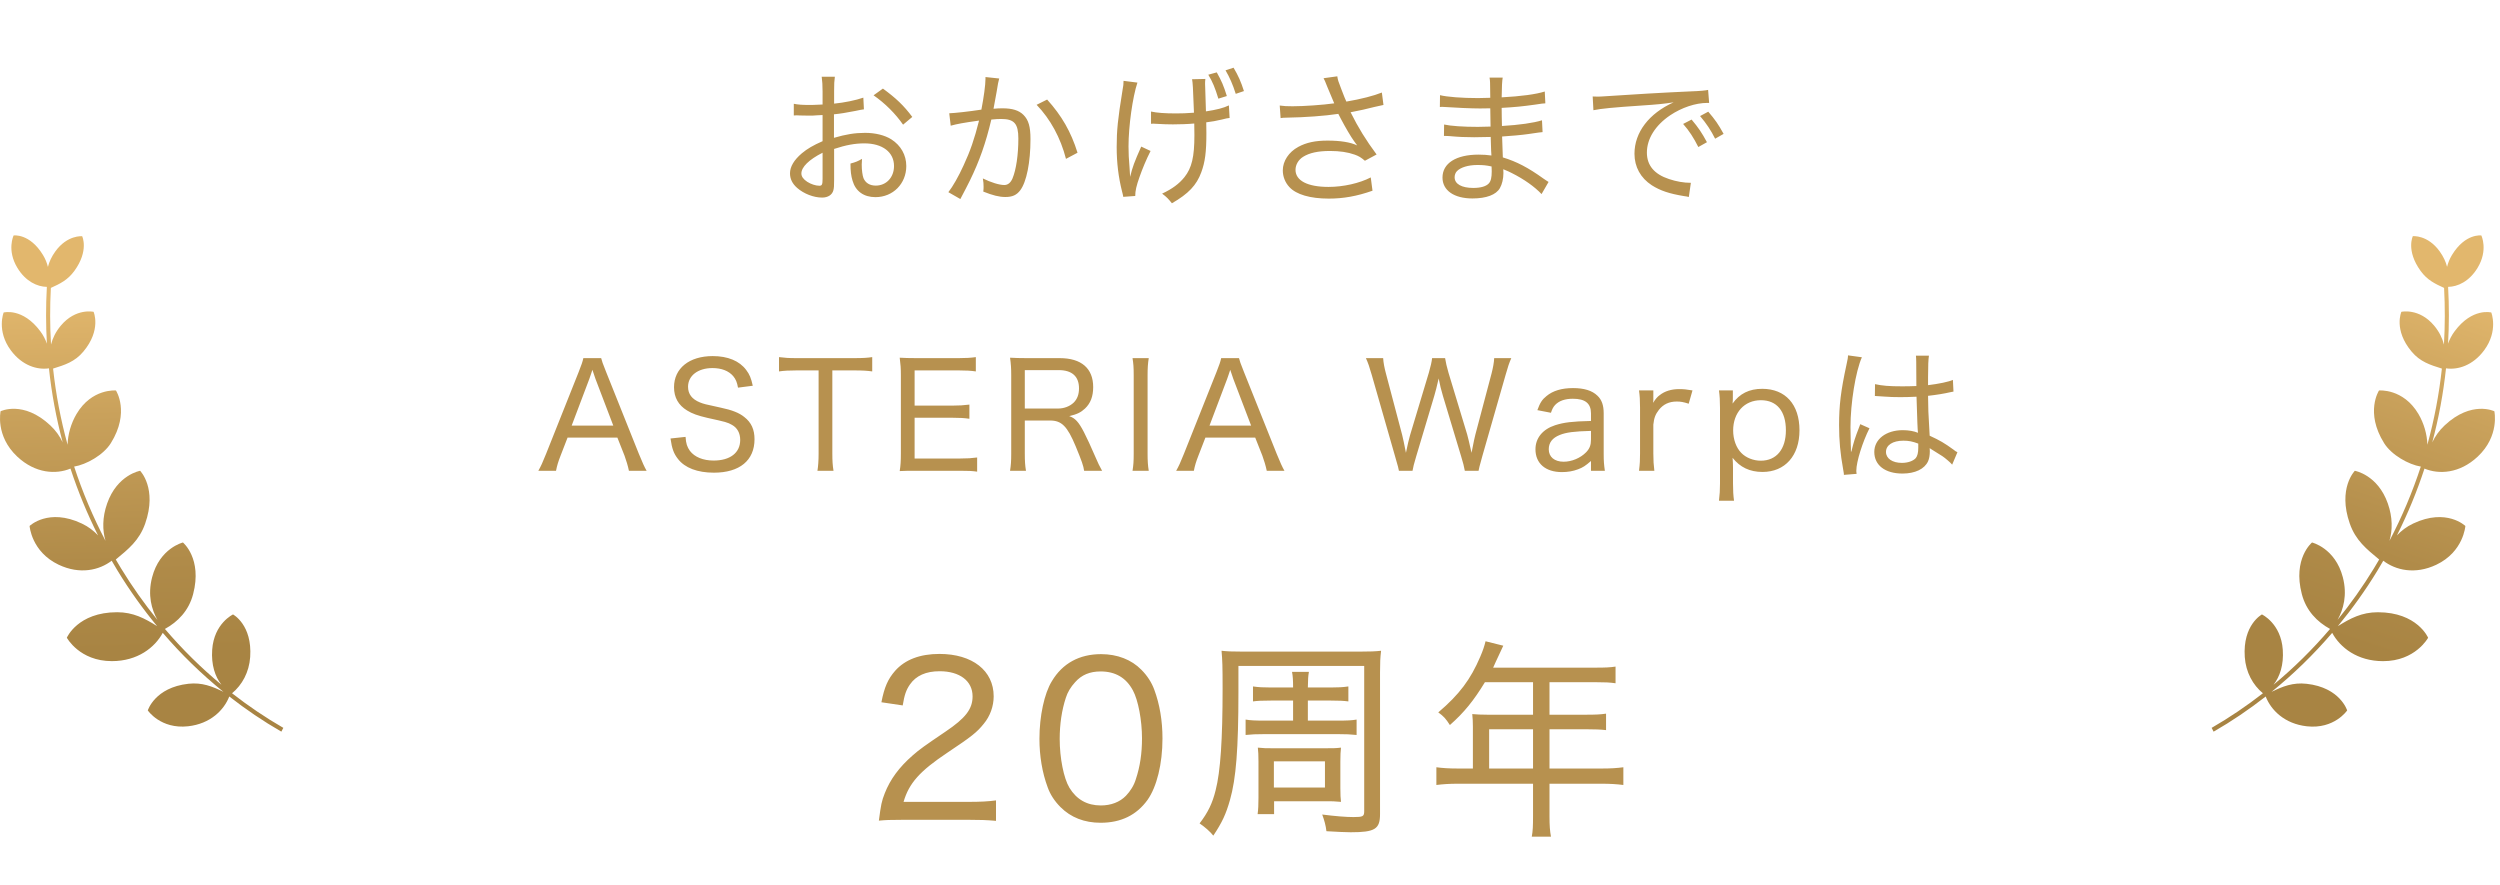
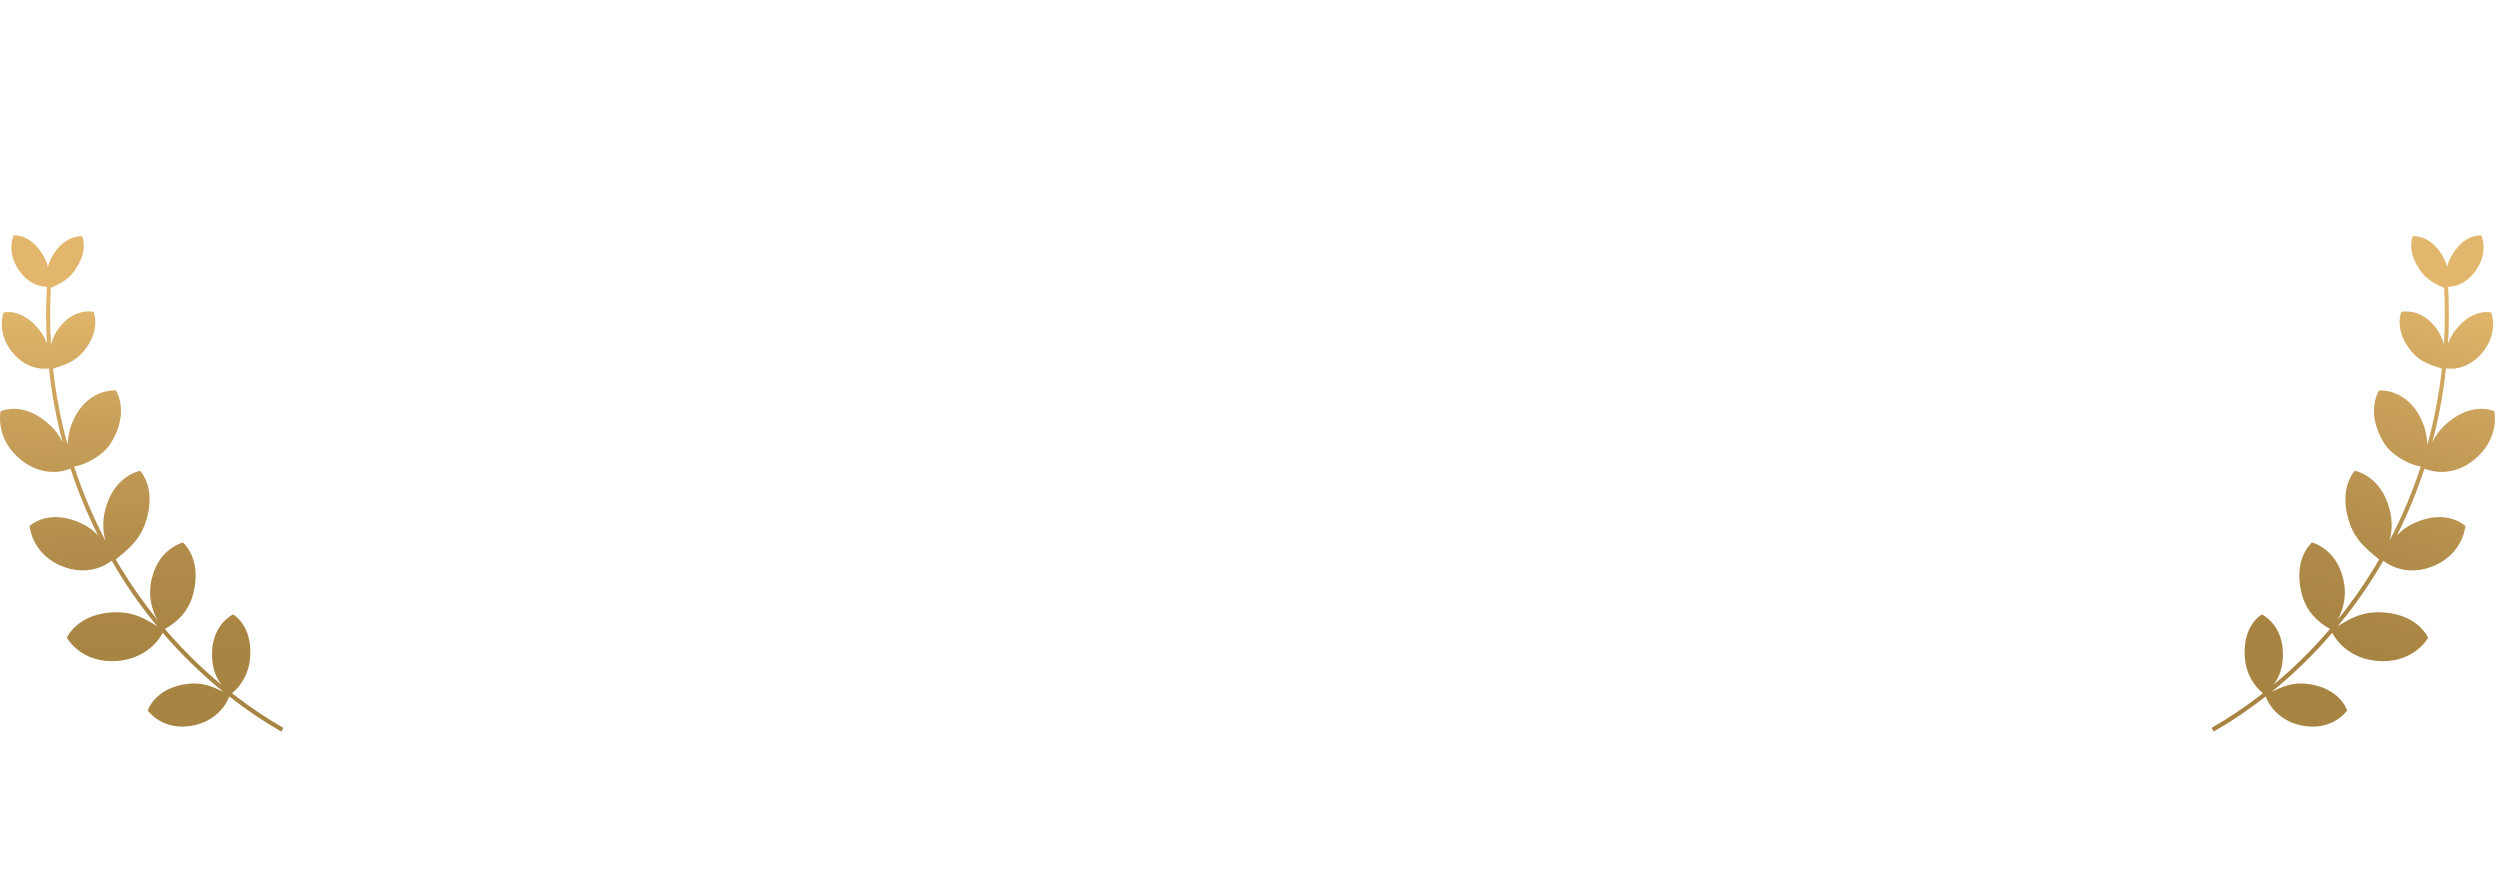
<svg xmlns="http://www.w3.org/2000/svg" width="308" height="109" viewBox="0 0 308 109" fill="none">
  <path d="M34.904 89.671C32.707 88.405 30.598 86.977 28.588 85.411C29.824 84.392 30.694 82.823 30.823 80.944C31.096 76.971 28.709 75.699 28.709 75.699C28.709 75.699 26.363 76.795 26.141 80.055C26.012 81.918 26.5 83.362 27.283 84.36C24.783 82.287 22.449 79.986 20.318 77.486C21.908 76.612 23.258 75.248 23.794 73.194C24.94 68.809 22.538 66.834 22.538 66.834C22.538 66.834 19.681 67.516 18.743 71.113C18.166 73.321 18.68 75.094 19.393 76.368C17.774 74.37 16.275 72.257 14.923 70.038C14.7 69.671 14.48 69.303 14.265 68.931C15.825 67.641 17.16 66.582 17.886 64.504C19.403 60.167 17.264 58.001 17.264 58.001C17.264 58.001 14.44 58.481 13.196 62.038C12.591 63.763 12.619 65.337 12.996 66.627C11.451 63.678 10.162 60.621 9.135 57.483C10.627 57.239 12.738 56.066 13.656 54.596C16.04 50.776 14.283 48.106 14.283 48.106C14.283 48.106 11.3 47.825 9.424 51.01C8.741 52.17 8.359 53.526 8.326 54.792C7.482 51.726 6.885 48.592 6.539 45.409C7.985 44.956 9.214 44.581 10.271 43.315C12.521 40.629 11.53 38.416 11.53 38.416C11.53 38.416 9.34 37.914 7.495 40.117C6.86 40.873 6.481 41.672 6.286 42.445C6.149 40.136 6.142 37.808 6.268 35.469C7.391 34.96 8.349 34.501 9.166 33.37C10.984 30.867 10.124 29.105 10.124 29.105C10.124 29.105 8.304 28.916 6.817 30.976C6.354 31.618 6.061 32.263 5.904 32.882C5.783 32.391 5.596 31.907 5.292 31.409C3.649 28.72 1.679 29.009 1.679 29.009C1.679 29.009 0.805 30.806 2.15 33.012C3.166 34.681 4.602 35.329 5.773 35.342C5.641 37.688 5.644 40.024 5.778 42.341C5.596 41.824 5.343 41.319 4.971 40.818C2.789 37.877 0.451 38.498 0.451 38.498C0.451 38.498 -0.454 40.743 1.333 43.159C2.739 45.054 4.597 45.59 6.028 45.378C6.359 48.467 6.926 51.514 7.722 54.497C7.363 53.749 6.888 53.053 6.195 52.406C2.873 49.29 0.074 50.665 0.074 50.665C0.074 50.665 -0.601 53.701 2.127 56.255C4.367 58.354 6.923 58.465 8.683 57.728C9.606 60.541 10.741 63.291 12.078 65.958C11.532 65.382 10.898 64.886 10.078 64.499C5.965 62.548 3.646 64.798 3.646 64.798C3.646 64.798 3.859 67.975 7.232 69.576C9.856 70.821 12.245 70.24 13.76 69.08C14 69.496 14.245 69.91 14.495 70.324C15.957 72.724 17.587 74.999 19.357 77.143C17.83 76.18 16.407 75.426 14.43 75.426C9.563 75.426 8.235 78.568 8.235 78.568C8.235 78.568 9.788 81.451 13.782 81.451C16.955 81.451 19.079 79.773 20.052 77.966C22.331 80.623 24.834 83.059 27.526 85.236C26.153 84.559 24.884 84.055 23.21 84.24C19.067 84.7 18.209 87.524 18.209 87.524C18.209 87.524 19.779 89.854 23.177 89.477C25.926 89.172 27.599 87.476 28.247 85.806C30.287 87.402 32.428 88.853 34.661 90.138L34.904 89.674V89.671Z" fill="url(#paint0_linear_157_267)" />
  <path d="M272.476 89.671C274.673 88.405 276.781 86.977 278.791 85.411C277.555 84.392 276.685 82.823 276.556 80.944C276.283 76.971 278.67 75.699 278.67 75.699C278.67 75.699 281.016 76.796 281.239 80.055C281.368 81.918 280.88 83.362 280.096 84.36C282.596 82.287 284.93 79.986 287.061 77.486C285.471 76.612 284.121 75.248 283.585 73.194C282.44 68.809 284.841 66.834 284.841 66.834C284.841 66.834 287.698 67.516 288.636 71.113C289.213 73.321 288.7 75.094 287.987 76.368C289.605 74.37 291.104 72.257 292.457 70.038C292.679 69.672 292.899 69.303 293.114 68.931C291.554 67.641 290.219 66.582 289.494 64.504C287.977 60.167 290.115 58.001 290.115 58.001C290.115 58.001 292.94 58.481 294.183 62.038C294.788 63.763 294.76 65.337 294.383 66.627C295.928 63.678 297.217 60.621 298.244 57.483C296.752 57.239 294.641 56.066 293.723 54.596C291.339 50.776 293.096 48.106 293.096 48.106C293.096 48.106 296.08 47.825 297.956 51.01C298.638 52.17 299.02 53.526 299.053 54.792C299.897 51.727 300.494 48.592 300.84 45.41C299.394 44.956 298.166 44.581 297.109 43.315C294.859 40.629 295.85 38.416 295.85 38.416C295.85 38.416 298.039 37.914 299.885 40.117C300.519 40.873 300.899 41.672 301.093 42.445C301.23 40.136 301.237 37.808 301.111 35.469C299.988 34.96 299.03 34.501 298.214 33.37C296.401 30.859 297.26 29.097 297.26 29.097C297.26 29.097 299.081 28.908 300.567 30.968C301.03 31.61 301.323 32.255 301.48 32.874C301.601 32.383 301.789 31.899 302.092 31.401C303.73 28.72 305.7 29.009 305.7 29.009C305.7 29.009 306.575 30.806 305.23 33.012C304.213 34.681 302.777 35.329 301.607 35.342C301.738 37.688 301.735 40.024 301.601 42.341C301.784 41.824 302.036 41.319 302.408 40.818C304.587 37.874 306.926 38.498 306.926 38.498C306.926 38.498 307.831 40.743 306.044 43.159C304.638 45.054 302.78 45.59 301.349 45.378C301.017 48.467 300.451 51.514 299.655 54.498C300.014 53.749 300.489 53.054 301.182 52.406C304.506 49.293 307.305 50.667 307.305 50.667C307.305 50.667 307.98 53.704 305.252 56.257C303.012 58.357 300.456 58.468 298.696 57.73C297.774 60.544 296.638 63.294 295.301 65.961C295.847 65.385 296.482 64.889 297.301 64.501C301.414 62.55 303.733 64.801 303.733 64.801C303.733 64.801 303.52 67.978 300.148 69.579C297.523 70.823 295.134 70.242 293.62 69.082C293.379 69.499 293.134 69.913 292.884 70.327C291.423 72.727 289.792 75.001 288.022 77.146C289.549 76.182 290.973 75.428 292.95 75.428C297.817 75.428 299.144 78.571 299.144 78.571C299.144 78.571 297.592 81.454 293.597 81.454C290.424 81.454 288.3 79.776 287.327 77.969C285.049 80.626 282.546 83.062 279.853 85.239C281.226 84.562 282.495 84.057 284.169 84.243C288.313 84.702 289.17 87.526 289.17 87.526C289.17 87.526 287.6 89.857 284.202 89.48C281.454 89.175 279.78 87.479 279.133 85.809C277.092 87.404 274.951 88.856 272.718 90.141L272.476 89.676V89.671Z" fill="url(#paint1_linear_157_267)" />
-   <path d="M106.363 12.03C105.427 12.354 104.041 12.642 102.763 12.768V11.202C102.763 10.338 102.781 9.978 102.853 9.456H101.233C101.305 10.014 101.341 10.464 101.341 11.274V12.876C100.153 12.93 100.153 12.93 99.74 12.93C98.84 12.93 98.317 12.894 97.796 12.786V14.226C97.939 14.208 98.066 14.208 98.138 14.208C98.21 14.208 98.353 14.208 98.552 14.226C98.858 14.226 99.362 14.244 99.614 14.244C100.027 14.244 100.333 14.244 100.621 14.208C101.197 14.172 101.197 14.172 101.341 14.172V17.394C100.189 17.898 99.451 18.33 98.785 18.888C97.814 19.716 97.328 20.544 97.328 21.354C97.328 22.038 97.615 22.632 98.21 23.154C99.037 23.874 100.243 24.342 101.287 24.342C102.007 24.342 102.529 24 102.673 23.442C102.745 23.136 102.763 22.956 102.763 22.146V18.348C104.239 17.862 105.337 17.664 106.489 17.664C108.721 17.664 110.143 18.744 110.143 20.454C110.143 21.858 109.189 22.866 107.893 22.866C107.155 22.866 106.633 22.542 106.381 21.948C106.255 21.606 106.165 20.958 106.165 20.274C106.165 20.058 106.183 19.914 106.201 19.572C105.661 19.878 105.445 19.968 104.779 20.148C104.779 21.102 104.851 21.642 105.031 22.254C105.409 23.568 106.417 24.288 107.857 24.288C110.017 24.288 111.655 22.632 111.655 20.454C111.655 19.104 110.989 17.916 109.801 17.16C108.991 16.656 107.839 16.368 106.579 16.368C105.319 16.368 104.221 16.548 102.745 16.98V14.082C103.537 14.01 104.239 13.884 105.373 13.668C106.021 13.524 106.093 13.524 106.435 13.47L106.363 12.03ZM101.341 22.02C101.341 22.74 101.269 22.884 100.945 22.884C100.495 22.884 99.901 22.686 99.451 22.398C98.966 22.074 98.731 21.75 98.731 21.372C98.731 20.58 99.668 19.662 101.341 18.816V22.02ZM112.393 14.406C111.349 13.002 110.377 12.084 108.775 10.914L107.623 11.742C109.045 12.732 110.323 14.01 111.259 15.36L112.393 14.406ZM117.127 15.486C117.919 15.27 118.675 15.126 120.619 14.856C120.043 17.142 119.539 18.6 118.711 20.382C118.099 21.732 117.379 22.992 116.839 23.676L118.315 24.522C118.855 23.514 119.233 22.758 119.485 22.254C120.673 19.824 121.447 17.628 122.131 14.73C122.653 14.676 122.977 14.658 123.355 14.658C124.957 14.658 125.461 15.234 125.461 17.07C125.461 19.068 125.191 20.904 124.741 21.984C124.507 22.524 124.165 22.794 123.733 22.794C123.103 22.794 122.077 22.47 121.087 21.984C121.159 22.416 121.177 22.65 121.177 22.992C121.177 23.208 121.177 23.298 121.141 23.604C122.311 24.072 123.103 24.27 123.859 24.27C124.723 24.27 125.245 24.036 125.695 23.442C126.469 22.416 126.955 20.004 126.955 17.142C126.955 15.612 126.721 14.784 126.091 14.154C125.533 13.596 124.723 13.344 123.499 13.344C123.103 13.344 122.833 13.362 122.401 13.398C122.491 12.966 122.689 11.832 122.779 11.346C122.941 10.338 122.995 10.032 123.103 9.672L121.411 9.492C121.411 9.6 121.411 9.69 121.411 9.726C121.411 10.464 121.195 12.03 120.907 13.506C119.395 13.74 117.595 13.938 116.947 13.956L117.127 15.486ZM127.711 12.912C129.421 14.694 130.663 16.98 131.329 19.572L132.751 18.816C131.941 16.224 130.807 14.262 129.007 12.264L127.711 12.912ZM141.805 15.252C141.913 15.234 142.003 15.234 142.093 15.234C142.183 15.234 142.291 15.234 142.381 15.252C143.227 15.306 143.983 15.324 144.505 15.324C145.315 15.324 146.431 15.288 147.133 15.216L147.151 16.656C147.151 19.338 146.827 20.688 145.927 21.822C145.261 22.65 144.433 23.262 143.173 23.856C143.749 24.288 143.929 24.486 144.379 25.044C146.413 23.874 147.421 22.812 147.997 21.228C148.465 19.968 148.627 18.744 148.627 16.386L148.609 15.072C149.401 14.964 149.761 14.91 150.517 14.73C151.093 14.586 151.165 14.568 151.489 14.532L151.399 12.984C150.733 13.308 149.887 13.524 148.573 13.722C148.519 12.21 148.501 11.256 148.483 10.86L148.465 10.338C148.465 10.14 148.465 10.014 148.501 9.726L146.863 9.762C146.953 10.302 146.971 10.572 147.097 13.884C146.161 13.956 145.639 13.974 144.883 13.974C143.497 13.974 142.525 13.902 141.805 13.74V15.252ZM138.421 9.96C138.421 10.356 138.403 10.518 138.277 11.22C137.719 14.658 137.575 16.044 137.575 18.114C137.575 20.058 137.791 21.822 138.241 23.604C138.331 23.946 138.349 24.018 138.385 24.252L139.861 24.144C139.861 23.514 140.005 22.884 140.383 21.822C140.743 20.796 141.211 19.662 141.751 18.6L140.599 18.06C139.735 20.004 139.537 20.544 139.231 21.786C139.213 21.48 139.177 20.958 139.159 20.634C139.069 19.662 139.033 18.816 139.033 18.042C139.033 15.54 139.537 11.958 140.131 10.176L138.421 9.96ZM148.861 9.204C149.401 10.104 149.689 10.806 150.103 12.156L151.147 11.832C150.751 10.554 150.499 9.978 149.905 8.916L148.861 9.204ZM150.985 8.664C151.489 9.528 151.867 10.374 152.245 11.562L153.253 11.22C152.893 10.086 152.569 9.348 151.975 8.34L150.985 8.664ZM164.377 12.732C162.973 12.93 160.633 13.092 159.247 13.092C158.563 13.092 158.149 13.074 157.663 13.002L157.771 14.55C158.041 14.514 158.113 14.496 158.491 14.496C160.813 14.46 163.225 14.28 164.881 14.028C164.989 14.226 165.007 14.262 165.187 14.622C165.745 15.684 166.429 16.854 166.825 17.394C167.095 17.772 167.095 17.772 167.203 17.916C166.375 17.52 165.115 17.322 163.549 17.322C162.055 17.322 160.939 17.556 159.949 18.096C158.779 18.726 158.041 19.842 158.041 20.994C158.041 21.75 158.329 22.488 158.851 23.046C159.697 23.964 161.407 24.468 163.711 24.468C165.493 24.468 167.149 24.18 169.093 23.496L168.877 21.858C167.491 22.578 165.493 23.028 163.675 23.028C161.083 23.028 159.607 22.254 159.607 20.922C159.607 20.292 159.967 19.68 160.543 19.32C161.317 18.834 162.379 18.6 163.855 18.6C165.061 18.6 166.033 18.744 166.897 19.05C167.401 19.23 167.671 19.392 168.157 19.806L169.597 19.032C168.301 17.286 167.329 15.72 166.393 13.83C167.671 13.578 168.265 13.452 169.309 13.182C169.921 13.038 170.101 13.002 170.443 12.93L170.245 11.4C169.273 11.796 167.671 12.21 165.871 12.516C165.727 12.21 165.601 11.904 165.259 11.004C164.863 9.978 164.827 9.888 164.755 9.402L163.063 9.636C163.207 9.906 163.243 9.978 163.531 10.716L164.377 12.732ZM190.783 22.416C190.531 22.272 190.459 22.2 190.153 22.002C188.245 20.634 186.859 19.914 185.149 19.392C185.113 18.654 185.113 18.654 185.059 16.818C185.995 16.764 187.597 16.62 188.299 16.512C189.685 16.314 189.739 16.296 190.045 16.278L189.973 14.82C188.947 15.144 187.183 15.396 185.041 15.522C185.023 14.532 185.005 14.262 185.005 13.29C186.643 13.2 187.543 13.11 189.091 12.894C190.045 12.75 190.045 12.75 190.387 12.732L190.315 11.274C189.253 11.616 187.381 11.868 185.005 11.994C185.023 10.626 185.059 9.978 185.131 9.564H183.511C183.583 9.978 183.583 9.978 183.601 12.048C183.061 12.066 182.431 12.084 182.089 12.084C180.091 12.084 178.273 11.94 177.409 11.724L177.391 13.182C177.499 13.164 177.589 13.164 177.643 13.164C177.715 13.164 177.841 13.164 178.003 13.182C179.281 13.272 181.261 13.362 182.341 13.362C182.683 13.362 182.989 13.362 183.601 13.344C183.601 13.632 183.619 13.812 183.637 15.594C183.025 15.612 182.485 15.63 182.071 15.63C180.271 15.63 178.723 15.522 177.913 15.342L177.895 16.746C177.967 16.746 178.021 16.746 178.057 16.746C178.165 16.746 178.309 16.746 178.525 16.764C179.677 16.872 180.559 16.908 181.621 16.908C182.071 16.908 182.701 16.89 183.655 16.872C183.709 18.726 183.709 18.726 183.745 19.158C183.223 19.086 182.773 19.05 182.161 19.05C179.389 19.05 177.715 20.112 177.715 21.876C177.715 23.46 179.137 24.45 181.405 24.45C183.115 24.45 184.321 24 184.789 23.172C185.059 22.704 185.221 22.02 185.221 21.318C185.221 21.156 185.221 21.066 185.203 20.85C185.851 21.12 185.851 21.12 186.247 21.318C187.759 22.074 189.073 23.01 189.919 23.91L190.783 22.416ZM183.763 20.508C183.763 20.508 183.781 20.976 183.781 21.12C183.781 21.876 183.673 22.326 183.421 22.596C183.097 22.956 182.431 23.154 181.513 23.154C180.073 23.154 179.209 22.668 179.209 21.84C179.209 21.552 179.317 21.264 179.497 21.084C179.947 20.616 180.901 20.328 181.999 20.328C182.737 20.328 183.079 20.364 183.763 20.508ZM196.309 13.578C197.263 13.38 198.739 13.236 202.231 13.002C204.175 12.876 205.039 12.786 206.191 12.606C203.149 13.974 201.367 16.314 201.367 18.942C201.367 20.562 202.123 21.93 203.509 22.83C204.571 23.496 205.633 23.856 207.487 24.162C207.775 24.198 207.847 24.216 208.063 24.27L208.315 22.524C207.451 22.524 206.515 22.362 205.615 22.056C203.815 21.462 202.897 20.382 202.897 18.798C202.897 17.106 203.923 15.45 205.759 14.208C207.181 13.254 208.891 12.678 210.349 12.678H210.565L210.439 11.076C210.151 11.148 209.431 11.22 208.333 11.256C205.363 11.382 200.431 11.67 197.911 11.85C197.353 11.886 197.119 11.904 196.867 11.904L196.219 11.886L196.309 13.578ZM207.361 15.27C208.099 16.098 208.675 16.998 209.233 18.114L210.295 17.52C209.665 16.35 209.251 15.738 208.405 14.73L207.361 15.27ZM209.449 14.298C210.241 15.234 210.781 16.044 211.303 17.088L212.347 16.494C211.699 15.306 211.303 14.748 210.457 13.758L209.449 14.298ZM79.662 58C79.392 57.532 79.158 57.01 78.708 55.912L74.676 45.832C74.244 44.752 74.154 44.482 74.064 44.122H71.868C71.778 44.554 71.634 44.968 71.292 45.832L67.278 55.912C66.846 56.992 66.648 57.424 66.324 58H68.502C68.628 57.352 68.772 56.884 69.06 56.146L69.924 53.914H76.062L76.944 56.146C77.142 56.686 77.358 57.388 77.484 58H79.662ZM75.558 52.438H70.428L72.606 46.678C72.642 46.588 72.696 46.408 72.786 46.156C72.822 46.03 72.894 45.814 72.984 45.562C73.308 46.516 73.308 46.516 73.362 46.678L75.558 52.438ZM82.607 54.022C82.787 55.282 83.003 55.876 83.525 56.542C84.371 57.64 85.919 58.234 87.953 58.234C91.121 58.234 92.957 56.722 92.957 54.112C92.957 52.924 92.561 52.042 91.697 51.376C91.085 50.872 90.185 50.512 88.799 50.224C86.765 49.792 86.693 49.756 86.225 49.576C85.253 49.18 84.767 48.55 84.767 47.65C84.767 46.282 85.991 45.346 87.773 45.346C88.889 45.346 89.771 45.688 90.329 46.336C90.653 46.732 90.797 47.074 90.923 47.758L92.741 47.524C92.543 46.606 92.345 46.12 91.931 45.58C91.103 44.464 89.663 43.87 87.809 43.87C84.911 43.87 83.039 45.382 83.039 47.704C83.039 48.964 83.579 49.918 84.641 50.566C85.271 50.962 85.991 51.214 87.161 51.484C89.447 51.988 89.609 52.024 90.185 52.348C90.833 52.708 91.193 53.356 91.193 54.202C91.193 55.786 89.951 56.74 87.917 56.74C86.621 56.74 85.577 56.308 85.001 55.552C84.659 55.066 84.515 54.67 84.461 53.824L82.607 54.022ZM102.544 45.634H105.172C106.27 45.634 106.846 45.67 107.458 45.76V43.996C106.864 44.086 106.324 44.122 105.172 44.122H98.134C97.144 44.122 96.676 44.086 95.974 43.996V45.76C96.568 45.67 97.198 45.634 98.152 45.634H100.852V55.876C100.852 56.776 100.798 57.46 100.708 58H102.688C102.58 57.334 102.544 56.776 102.544 55.876V45.634ZM120.384 56.362C119.7 56.452 119.196 56.488 118.296 56.488H112.68V51.466H117.306C118.296 51.466 118.782 51.502 119.43 51.592V49.846C118.728 49.936 118.152 49.972 117.306 49.972H112.68V45.634H118.116C119.07 45.634 119.61 45.67 120.222 45.76V43.996C119.628 44.086 118.962 44.122 118.116 44.122H112.896C112.014 44.122 111.456 44.104 110.844 44.068C110.952 44.896 110.988 45.382 110.988 46.21V55.84C110.988 56.794 110.952 57.37 110.844 58.036C111.51 58 111.942 58 112.896 58H118.296C119.286 58 119.772 58.018 120.384 58.108V56.362ZM135.778 58C135.526 57.568 135.202 56.902 134.95 56.29C134.374 54.958 133.942 54.022 133.546 53.248C132.898 51.988 132.448 51.502 131.728 51.268C132.7 51.034 133.15 50.818 133.672 50.332C134.356 49.684 134.68 48.838 134.68 47.686C134.68 45.382 133.222 44.122 130.558 44.122H126.508C125.626 44.122 125.068 44.104 124.438 44.068C124.546 44.824 124.582 45.382 124.582 46.21V55.876C124.582 56.83 124.546 57.316 124.438 58H126.4C126.292 57.352 126.256 56.83 126.256 55.876V51.808H129.37C130.792 51.808 131.494 52.51 132.52 54.976C133.258 56.758 133.492 57.424 133.564 58H135.778ZM126.256 50.332V45.598H130.432C132.07 45.598 132.934 46.372 132.934 47.848C132.934 48.586 132.718 49.162 132.286 49.594C131.8 50.062 131.098 50.332 130.342 50.332H126.256ZM139.528 44.122C139.636 44.788 139.672 45.256 139.672 46.228V55.894C139.672 56.848 139.636 57.316 139.528 58H141.526C141.418 57.37 141.382 56.758 141.382 55.894V46.228C141.382 45.382 141.418 44.77 141.526 44.122H139.528ZM158.243 58C157.973 57.532 157.739 57.01 157.289 55.912L153.257 45.832C152.825 44.752 152.735 44.482 152.645 44.122H150.449C150.359 44.554 150.215 44.968 149.873 45.832L145.859 55.912C145.427 56.992 145.229 57.424 144.905 58H147.083C147.209 57.352 147.353 56.884 147.641 56.146L148.505 53.914H154.643L155.525 56.146C155.723 56.686 155.939 57.388 156.065 58H158.243ZM154.139 52.438H149.009L151.187 46.678C151.223 46.588 151.277 46.408 151.367 46.156C151.403 46.03 151.475 45.814 151.565 45.562C151.889 46.516 151.889 46.516 151.943 46.678L154.139 52.438ZM176.434 44.122C176.398 44.536 176.236 45.22 176.038 45.904L173.716 53.626C173.626 53.896 173.338 55.12 173.212 55.786C173.032 54.85 172.834 53.914 172.744 53.572L170.746 46.012C170.548 45.274 170.44 44.68 170.404 44.122H168.28C168.55 44.716 168.712 45.184 169 46.192L171.862 56.182C172.276 57.622 172.276 57.622 172.348 58H174.022C174.094 57.55 174.202 57.154 174.472 56.236L176.704 48.766C176.848 48.28 177.046 47.524 177.244 46.624C177.388 47.38 177.55 48.046 177.766 48.766L180.016 56.236C180.214 56.848 180.412 57.64 180.466 58H182.158C182.23 57.622 182.23 57.622 182.626 56.182L185.488 46.192C185.776 45.166 185.92 44.752 186.19 44.122H184.084C184.066 44.626 183.94 45.31 183.76 46.012L181.762 53.554C181.708 53.734 181.546 54.472 181.294 55.786C180.988 54.436 180.844 53.824 180.754 53.518L178.45 45.904C178.252 45.22 178.108 44.608 178.036 44.122H176.434ZM196.009 58H197.719C197.611 57.244 197.575 56.812 197.575 55.93V50.926C197.575 49.936 197.341 49.252 196.801 48.748C196.153 48.118 195.163 47.812 193.795 47.812C192.409 47.812 191.311 48.136 190.519 48.802C189.997 49.216 189.727 49.63 189.403 50.53L191.077 50.854C191.239 50.368 191.365 50.134 191.599 49.882C192.085 49.378 192.805 49.126 193.777 49.126C195.307 49.126 196.009 49.702 196.009 50.926V51.862C193.669 51.916 192.679 52.042 191.599 52.384C190.051 52.888 189.169 53.968 189.169 55.354C189.169 57.1 190.411 58.162 192.427 58.162C193.129 58.162 193.795 58.054 194.407 57.82C195.001 57.604 195.325 57.388 196.009 56.794V58ZM196.009 54.166C196.009 54.832 195.847 55.264 195.415 55.714C194.713 56.434 193.633 56.884 192.643 56.884C191.509 56.884 190.807 56.29 190.807 55.354C190.807 54.526 191.257 53.95 192.157 53.59C192.949 53.266 193.957 53.14 196.009 53.086V54.166ZM208.515 48.1C207.777 47.974 207.417 47.938 206.859 47.938C205.923 47.938 205.095 48.19 204.483 48.676C204.177 48.892 203.961 49.162 203.655 49.63C203.673 49.486 203.673 49.45 203.691 49.324C203.691 49.27 203.691 49.234 203.691 49.198C203.691 49.108 203.691 49.054 203.691 49.036V48.1H201.927C202.017 48.766 202.053 49.27 202.053 50.224V55.876C202.053 56.686 202.035 57.118 201.927 58H203.817C203.727 57.262 203.691 56.74 203.691 55.876V52.312C203.781 51.484 203.943 51.052 204.375 50.494C204.915 49.81 205.635 49.468 206.571 49.468C207.039 49.468 207.381 49.522 208.047 49.738L208.515 48.1ZM213.632 61.69C213.542 61.024 213.506 60.466 213.506 59.548V57.64C213.506 57.154 213.488 56.884 213.452 56.398C214.37 57.568 215.576 58.144 217.142 58.144C219.914 58.144 221.696 56.146 221.696 53.014C221.696 49.828 219.968 47.902 217.106 47.902C215.504 47.902 214.316 48.496 213.452 49.72C213.488 49.342 213.488 49.234 213.488 49.018V48.1H211.778C211.868 48.784 211.904 49.342 211.904 50.26V59.566C211.904 60.376 211.868 60.97 211.778 61.69H213.632ZM216.926 56.758C216.026 56.758 215.108 56.398 214.532 55.804C213.902 55.174 213.524 54.13 213.524 53.032C213.524 50.836 214.91 49.306 216.944 49.306C218.906 49.306 220.022 50.656 220.022 53.014C220.022 55.354 218.852 56.758 216.926 56.758ZM230.985 48.802C231.021 48.784 231.039 48.784 231.057 48.784C231.093 48.784 231.147 48.784 231.237 48.802C231.273 48.802 231.381 48.802 231.561 48.82C231.615 48.82 231.813 48.838 232.101 48.856C232.749 48.91 233.415 48.928 234.135 48.928C234.801 48.928 235.251 48.91 236.115 48.874C236.205 51.79 236.241 52.924 236.295 53.32C235.827 53.122 235.143 52.996 234.423 52.996C232.371 52.996 230.913 54.112 230.913 55.678C230.913 57.316 232.245 58.342 234.387 58.342C235.935 58.342 237.105 57.784 237.537 56.83C237.681 56.506 237.753 56.11 237.753 55.588C237.753 55.444 237.753 55.372 237.735 55.21C237.825 55.264 237.825 55.282 237.897 55.318C238.041 55.408 238.077 55.426 238.095 55.444C239.391 56.236 239.409 56.254 239.967 56.722C240.201 56.92 240.327 57.046 240.507 57.244L241.155 55.714C240.939 55.606 240.885 55.57 240.687 55.408C239.571 54.598 238.995 54.256 237.735 53.68C237.555 50.638 237.555 50.422 237.537 48.766C238.635 48.64 239.427 48.514 240.381 48.298C240.525 48.262 240.561 48.262 240.669 48.244L240.597 46.804C240.075 47.038 238.869 47.29 237.537 47.452C237.537 47.002 237.537 46.678 237.537 46.444C237.537 45.094 237.573 44.266 237.645 43.816H236.043C236.061 43.996 236.079 44.266 236.079 44.59C236.097 45.832 236.097 45.832 236.097 47.56C235.503 47.578 235.089 47.596 234.387 47.596C232.713 47.596 231.903 47.524 231.003 47.326L230.985 48.802ZM236.331 54.652C236.331 54.67 236.331 55.066 236.331 55.174C236.331 55.786 236.223 56.182 236.025 56.434C235.701 56.794 235.053 57.028 234.315 57.028C233.145 57.028 232.353 56.488 232.353 55.678C232.353 54.832 233.199 54.292 234.495 54.292C235.161 54.292 235.611 54.382 236.331 54.652ZM228.033 55.624C228.033 55.408 228.033 55.372 228.033 55.192C228.033 54.904 228.033 54.904 228.015 54.742C227.997 53.914 227.979 53.032 227.979 52.618C227.979 49.666 228.609 45.76 229.383 44.014L227.673 43.78C227.673 44.032 227.637 44.266 227.475 44.986C226.791 48.154 226.575 49.936 226.575 52.366C226.575 54.256 226.719 55.858 227.079 57.838C227.169 58.342 227.169 58.378 227.169 58.504L228.735 58.378C228.699 58.162 228.699 58.072 228.699 57.982C228.699 56.884 229.473 54.436 230.319 52.762L229.185 52.258C229.131 52.42 229.113 52.474 229.023 52.69C228.537 53.95 228.411 54.328 228.087 55.642L228.033 55.624Z" fill="#B7914F" />
-   <path d="M119.301 101C120.705 101 121.589 101.026 122.707 101.13V98.608C121.797 98.738 120.731 98.79 119.353 98.79H111.319C111.995 96.476 113.321 94.994 116.753 92.706C119.717 90.73 120.367 90.21 121.199 89.17C121.979 88.234 122.421 87.012 122.421 85.79C122.421 82.618 119.795 80.564 115.739 80.564C113.347 80.564 111.501 81.266 110.279 82.644C109.395 83.658 108.953 84.646 108.589 86.518L111.215 86.908C111.423 85.634 111.631 85.01 112.099 84.334C112.853 83.242 114.075 82.696 115.765 82.696C118.235 82.696 119.821 83.892 119.821 85.79C119.821 87.35 118.963 88.468 116.493 90.132C113.919 91.874 113.295 92.316 112.437 93.07C110.773 94.526 109.681 96.008 109.005 97.724C108.615 98.712 108.537 99.128 108.277 101.104C109.135 101.026 109.551 101 111.293 101H119.301ZM135.599 101.364C138.095 101.364 140.019 100.428 141.371 98.556C142.515 96.944 143.217 94.11 143.217 90.99C143.217 88.806 142.879 86.778 142.203 84.958C141.891 84.1 141.345 83.242 140.617 82.514C139.395 81.266 137.653 80.59 135.651 80.59C132.973 80.59 130.893 81.734 129.593 83.918C128.657 85.426 128.059 88.234 128.059 91.016C128.059 93.122 128.397 95.176 129.073 96.996C129.385 97.88 129.931 98.712 130.659 99.44C131.933 100.714 133.597 101.364 135.599 101.364ZM135.599 82.722C137.419 82.722 138.745 83.502 139.577 85.062C140.227 86.258 140.695 88.754 140.695 90.964C140.695 92.784 140.461 94.422 139.941 95.982C139.707 96.762 139.265 97.464 138.719 98.036C137.965 98.816 136.873 99.232 135.625 99.232C133.935 99.232 132.635 98.504 131.751 97.048C131.049 95.878 130.555 93.382 130.555 91.042C130.555 89.196 130.815 87.48 131.309 85.972C131.517 85.296 131.907 84.646 132.453 84.048C133.259 83.138 134.273 82.722 135.599 82.722ZM159.308 88.78H155.85C154.602 88.78 154.056 88.754 153.458 88.65V90.548C154.186 90.47 154.784 90.444 155.824 90.444H164.794C165.834 90.444 166.38 90.47 167.134 90.548V88.65C166.562 88.754 165.964 88.78 164.794 88.78H161.128V86.31H163.988C164.95 86.31 165.548 86.336 166.12 86.414V84.568C165.444 84.672 164.846 84.698 163.988 84.698H161.128C161.154 83.606 161.154 83.372 161.258 82.774H159.178C159.282 83.32 159.308 83.814 159.308 84.698H156.552C155.668 84.698 155.044 84.672 154.368 84.568V86.414C154.888 86.336 155.564 86.31 156.552 86.31H159.308V88.78ZM152.574 82.046H168.07V99.934C168.07 100.584 167.914 100.662 166.744 100.662C165.86 100.662 164.534 100.558 162.896 100.35C163.156 101.052 163.338 101.702 163.416 102.404C164.742 102.482 165.782 102.534 166.406 102.534C169.396 102.534 170.02 102.144 170.02 100.298V82.826C170.02 81.656 170.046 81.032 170.15 80.174C169.422 80.252 168.85 80.278 167.55 80.278H153.068C151.794 80.278 151.17 80.252 150.494 80.174C150.598 81.37 150.624 82.046 150.624 84.828C150.624 91.068 150.364 95.046 149.766 97.36C149.376 98.946 148.83 100.09 147.79 101.442C148.466 101.91 149.064 102.43 149.48 102.95C150.572 101.312 151.04 100.298 151.534 98.556C152.288 95.904 152.574 92.238 152.574 85.27V82.046ZM165.132 93.85C165.132 92.966 165.158 92.654 165.21 92.108C164.534 92.186 164.274 92.186 163.208 92.186H156.864C156.006 92.186 155.668 92.186 154.966 92.108C155.018 92.602 155.044 92.992 155.044 93.824V98.296C155.044 99.154 155.018 99.7 154.94 100.298H156.968V98.712H163.234C164.092 98.712 164.43 98.712 165.21 98.79C165.158 98.374 165.132 97.88 165.132 97.074V93.85ZM156.942 93.798H163.234V97.022H156.942V93.798ZM181.46 94.682H179.666C178.522 94.682 177.742 94.63 176.962 94.526V96.71C177.794 96.606 178.548 96.554 179.666 96.554H188.87V100.532C188.87 101.78 188.844 102.378 188.714 103.08H191.08C190.95 102.378 190.898 101.728 190.898 100.558V96.554H197.294C198.386 96.554 199.192 96.606 199.998 96.71V94.526C199.218 94.63 198.464 94.682 197.294 94.682H190.898V89.846H195.5C196.54 89.846 197.19 89.872 197.866 89.95V87.922C197.164 88.026 196.566 88.052 195.448 88.052H190.898V84.048H196.618C197.736 84.048 198.308 84.074 199.036 84.178V82.124C198.36 82.228 197.762 82.254 196.618 82.254H183.956C184.086 81.968 184.086 81.968 184.294 81.5C184.71 80.59 184.71 80.59 184.866 80.278C185.022 79.94 185.074 79.836 185.204 79.55L183.02 79.004C182.89 79.55 182.708 80.122 182.37 80.902C181.174 83.71 179.796 85.556 177.196 87.766C177.846 88.234 178.132 88.546 178.626 89.326C180.394 87.766 181.564 86.31 182.942 84.048H188.87V88.052H183.228C182.5 88.052 181.928 88.026 181.382 87.974C181.434 88.468 181.46 88.936 181.46 89.508V94.682ZM183.462 94.682V89.846H188.87V94.682H183.462Z" fill="#B7914F" />
  <defs>
    <linearGradient id="paint0_linear_157_267" x1="16.586" y1="30.708" x2="17.977" y2="88.861" gradientUnits="userSpaceOnUse">
      <stop offset="0.1" stop-color="#E2B76D" />
      <stop offset="0.35" stop-color="#C9A15B" />
      <stop offset="0.66" stop-color="#B08B49" />
      <stop offset="0.85" stop-color="#A88443" />
    </linearGradient>
    <linearGradient id="paint1_linear_157_267" x1="307.379" y1="30.708" x2="287.896" y2="88.311" gradientUnits="userSpaceOnUse">
      <stop offset="0.1" stop-color="#E2B76D" />
      <stop offset="0.35" stop-color="#C9A15B" />
      <stop offset="0.66" stop-color="#B08B49" />
      <stop offset="0.85" stop-color="#A88443" />
    </linearGradient>
  </defs>
</svg>